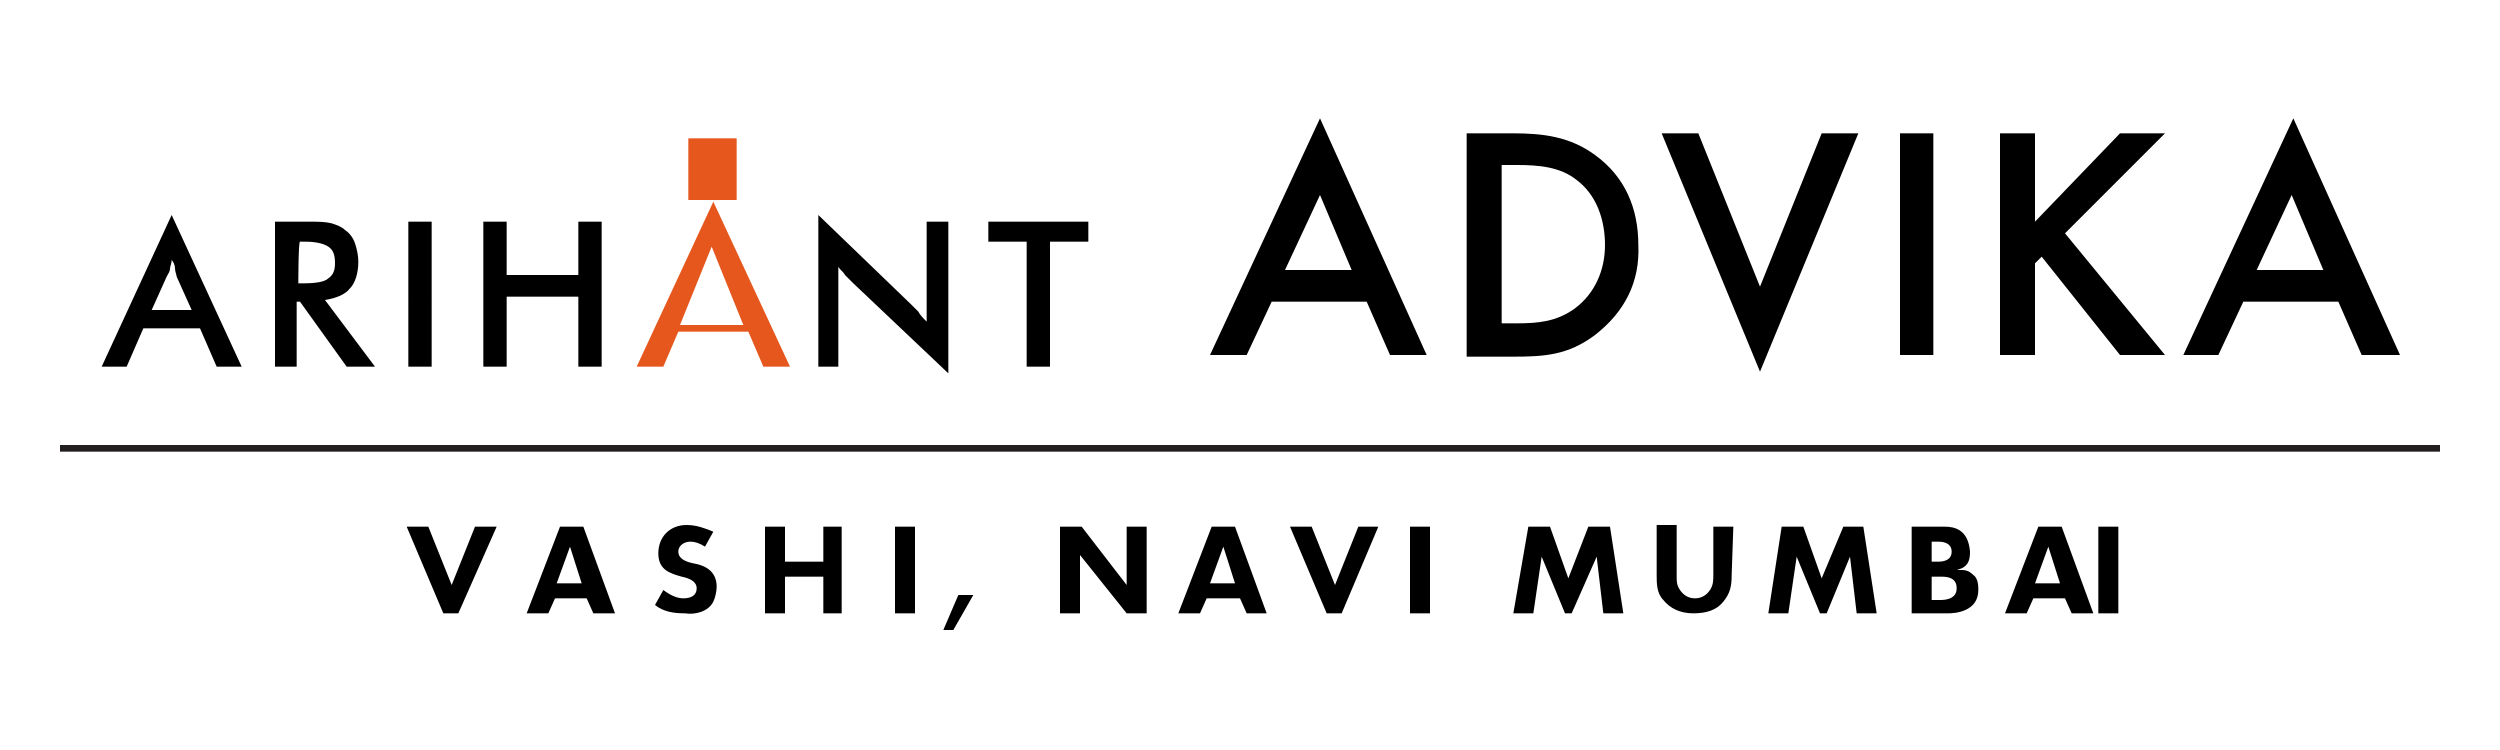
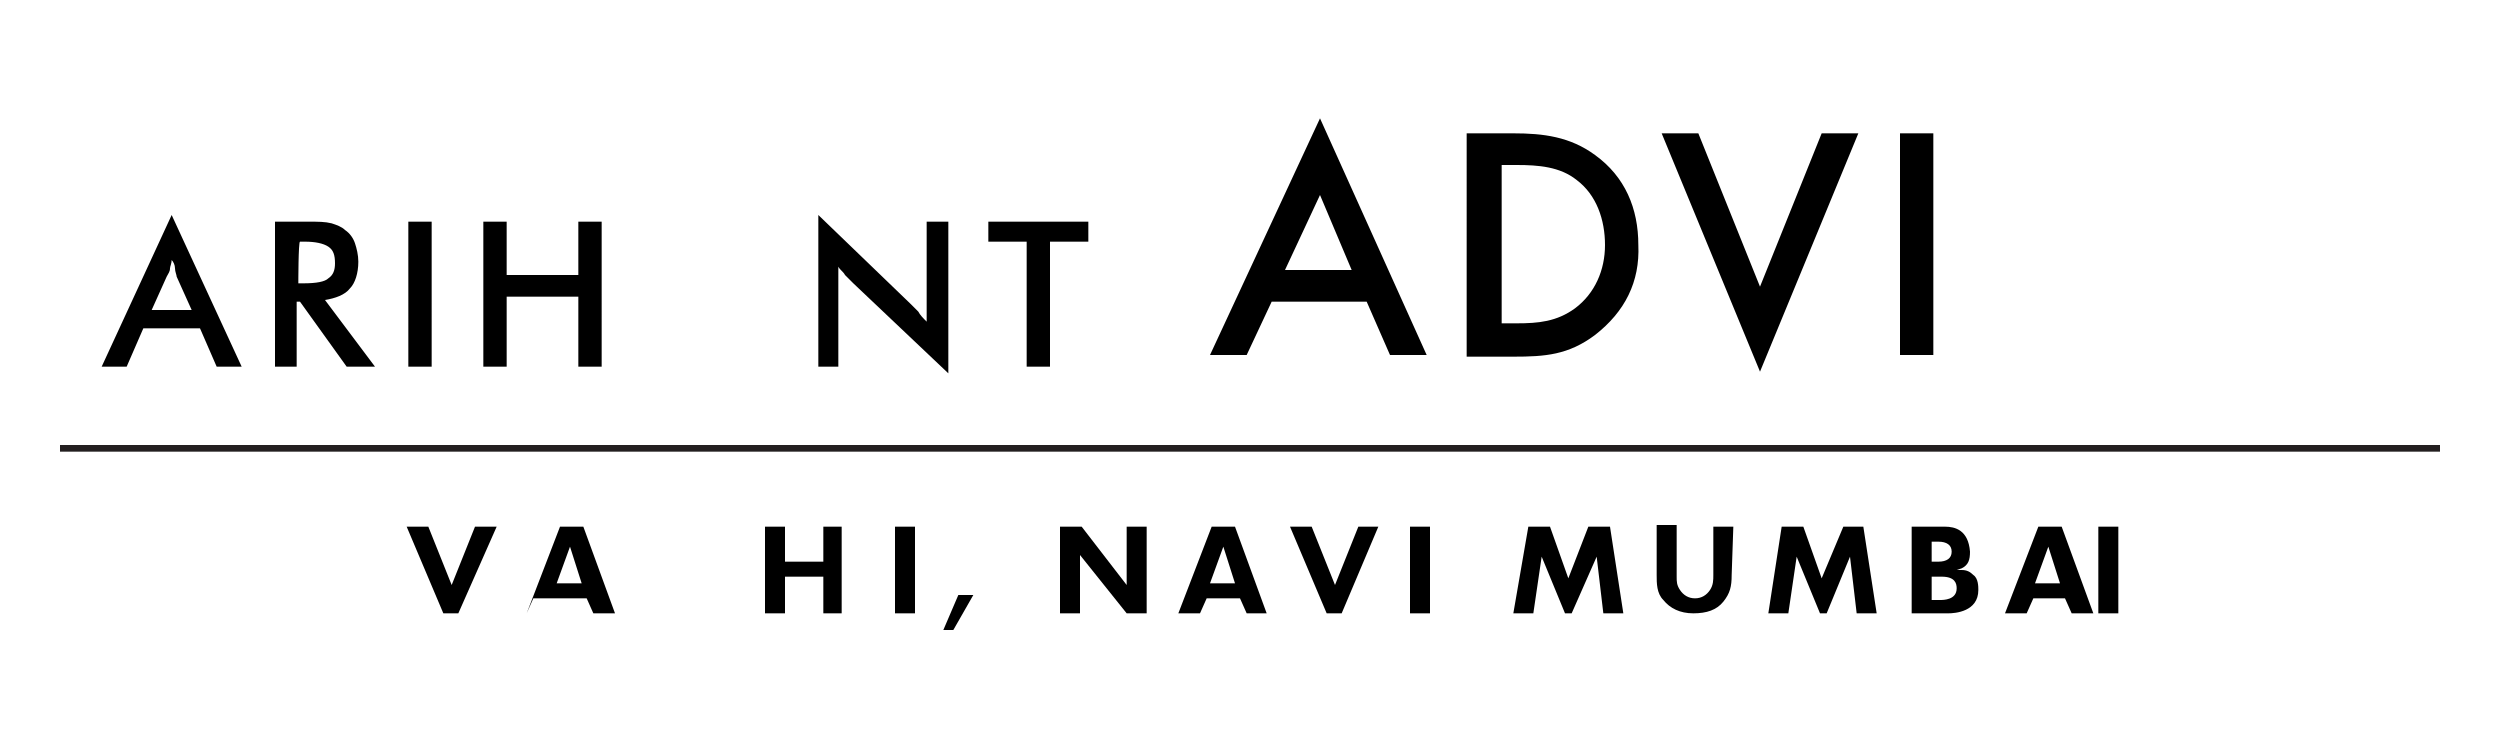
<svg xmlns="http://www.w3.org/2000/svg" version="1.1" id="Layer_1" x="0px" y="0px" viewBox="0 0 150 45" style="enable-background:new 0 0 150 45;" xml:space="preserve">
  <style type="text/css">
	.st0{fill:#231F20;}
	.st1{fill-rule:evenodd;clip-rule:evenodd;fill:#E6571E;}
</style>
  <g>
    <g>
      <g>
        <rect x="3.6" y="26.7" class="st0" width="142.8" height="0.4" />
      </g>
    </g>
    <g>
      <g>
-         <rect x="41.3" y="8.3" class="st1" width="2.9" height="3.7" />
-         <path class="st1" d="M40.8,19.5l1.9-4.7l1.9,4.7H40.8z M42.8,12.1L38.2,22h1.6l0.9-2.1h4.2l0.9,2.1h1.6L42.8,12.1z" />
        <path d="M63,14.5V22h-1.4v-7.5h-2.3v-1.2h6v1.2H63z M49.1,22v-9.1l5.5,5.3c0.1,0.1,0.3,0.3,0.5,0.5c0.1,0.2,0.3,0.4,0.5,0.6v-6     h1.3v9.1L51.2,17c-0.1-0.1-0.3-0.3-0.5-0.5c-0.1-0.2-0.3-0.3-0.4-0.5v6L49.1,22L49.1,22z M29,22v-8.7h1.4v3.2h4.3v-3.2h1.4V22     h-1.4v-4.2h-4.3V22C30.4,22,29,22,29,22z M24.5,13.3h1.4V22h-1.4V13.3z M17.8,18.1V22h-1.3v-8.7h2c0.6,0,1,0,1.4,0.1     c0.3,0.1,0.6,0.2,0.8,0.4c0.3,0.2,0.5,0.5,0.6,0.8c0.1,0.3,0.2,0.7,0.2,1.1c0,0.7-0.2,1.3-0.5,1.6c-0.3,0.4-0.9,0.6-1.5,0.7l3,4     h-1.7L18,18.1H17.8z M17.9,17h0.3c0.8,0,1.3-0.1,1.5-0.3c0.3-0.2,0.4-0.5,0.4-0.9c0-0.5-0.1-0.8-0.4-1c-0.3-0.2-0.8-0.3-1.4-0.3     h-0.3C17.9,14.5,17.9,17,17.9,17z M13,22l-1-2.3H8.6l-1,2.3H6.1l4.2-9.1l4.2,9.1H13z M9.1,18.6h2.4l-0.9-2c0-0.1-0.1-0.3-0.1-0.5     c0-0.2-0.1-0.4-0.2-0.5c0,0.2-0.1,0.4-0.1,0.5c0,0.2-0.1,0.3-0.2,0.5L9.1,18.6z" />
      </g>
      <g>
        <path d="M83.4,21.3L82,18.1h-5.7l-1.5,3.2h-2.2l6.6-14.2l6.4,14.2H83.4z M79.2,11.7l-2.1,4.5h4L79.2,11.7z" />
        <path d="M95.7,20.1c-1.6,1.2-3,1.3-4.9,1.3h-2.8V8h2.8c1.8,0,3.4,0.2,4.9,1.3c1.8,1.3,2.6,3.2,2.6,5.4     C98.4,16.9,97.5,18.7,95.7,20.1 M94.6,10.8c-1-0.8-2.3-0.9-3.6-0.9h-0.9v9.5H91c1.3,0,2.4-0.1,3.5-0.9c1.2-0.9,1.8-2.3,1.8-3.8     C96.3,13.2,95.8,11.7,94.6,10.8" />
        <polygon points="105.6,22.3 99.7,8 101.9,8 105.6,17.2 109.3,8 111.5,8    " />
        <rect x="114" y="8" width="2" height="13.3" />
-         <polygon points="127.2,21.3 122.5,15.4 122.1,15.8 122.1,21.3 120,21.3 120,8 122.1,8 122.1,13.3 127.2,8 129.9,8 123.9,14      129.9,21.3    " />
-         <path d="M141.7,21.3l-1.4-3.2h-5.7l-1.5,3.2H131l6.6-14.2l6.4,14.2H141.7z M137.5,11.7l-2.1,4.5h4L137.5,11.7z" />
      </g>
    </g>
    <g>
      <polygon points="28.5,31.6 27.1,35.1 25.7,31.6 24.4,31.6 26.6,36.8 27.5,36.8 29.8,31.6   " />
-       <path d="M35.2,35.9l0.4,0.9h1.3l-1.9-5.2h-1.4l-2,5.2h1.3l0.4-0.9H35.2z M34.2,32.8l0.7,2.2h-1.5L34.2,32.8z" />
-       <path d="M42.8,36.1L42.8,36.1c0.1-0.2,0.2-0.6,0.2-0.9c0-1-0.8-1.3-1.4-1.4c-0.5-0.1-0.9-0.3-0.9-0.7c0-0.4,0.4-0.6,0.7-0.6    c0.3,0,0.6,0.1,0.9,0.3l0.5-0.9c-0.5-0.2-1-0.4-1.6-0.4c-1,0-1.7,0.7-1.7,1.7c0,1,0.7,1.2,1.4,1.4c0.5,0.1,0.9,0.3,0.9,0.7    c0,0.4-0.3,0.6-0.8,0.6c-0.4,0-0.8-0.2-1.2-0.5l-0.5,0.9c0.5,0.4,1.1,0.5,1.8,0.5C41.7,36.9,42.5,36.7,42.8,36.1z" />
+       <path d="M35.2,35.9l0.4,0.9h1.3l-1.9-5.2h-1.4l-2,5.2l0.4-0.9H35.2z M34.2,32.8l0.7,2.2h-1.5L34.2,32.8z" />
      <polygon points="50.5,36.8 50.5,31.6 49.4,31.6 49.4,33.7 47.1,33.7 47.1,31.6 45.9,31.6 45.9,36.8 47.1,36.8 47.1,34.6     49.4,34.6 49.4,36.8   " />
      <rect x="53.7" y="31.6" width="1.2" height="5.2" />
      <polygon points="57.5,35.7 56.6,37.8 57.2,37.8 58.4,35.7   " />
      <polygon points="68.8,36.8 68.8,31.6 67.6,31.6 67.6,35.1 64.9,31.6 63.6,31.6 63.6,36.8 64.8,36.8 64.8,33.3 67.6,36.8   " />
      <path d="M74.4,35.9l0.4,0.9H76l-1.9-5.2h-1.4l-2,5.2H72l0.4-0.9H74.4z M73.4,32.8l0.7,2.2h-1.5L73.4,32.8z" />
      <polygon points="81.5,31.6 80.1,35.1 78.7,31.6 77.4,31.6 79.6,36.8 80.5,36.8 82.7,31.6   " />
      <rect x="84.6" y="31.6" width="1.2" height="5.2" />
      <polygon points="96.2,36.8 97.4,36.8 96.6,31.6 95.3,31.6 94.1,34.7 93,31.6 91.7,31.6 90.8,36.8 92,36.8 92.5,33.4 93.9,36.8     94.3,36.8 95.8,33.4   " />
      <path d="M104,31.6h-1.2v2.9c0,0.3,0,0.6-0.2,0.9c-0.2,0.3-0.5,0.5-0.9,0.5c-0.4,0-0.7-0.2-0.9-0.5c-0.2-0.3-0.2-0.5-0.2-0.8v-3.1    h-1.2v3c0,0.5,0,1.1,0.4,1.5c0.4,0.5,1,0.8,1.8,0.8c0.8,0,1.4-0.2,1.8-0.7l0,0c0.4-0.5,0.5-0.9,0.5-1.6L104,31.6L104,31.6z" />
      <polygon points="111.4,36.8 112.6,36.8 111.8,31.6 110.6,31.6 109.3,34.7 108.2,31.6 106.9,31.6 106.1,36.8 107.3,36.8     107.8,33.4 109.2,36.8 109.6,36.8 111,33.4   " />
      <path d="M116.7,31.6h-2v5.2h2.2c0.4,0,1.8-0.1,1.8-1.4c0-0.2,0-0.7-0.3-0.9c-0.2-0.2-0.4-0.3-0.7-0.3l-0.3,0l0.3-0.1    c0.4-0.2,0.5-0.5,0.5-1C118.1,31.8,117.3,31.6,116.7,31.6z M115.9,32.5h0.4c0.5,0,0.8,0.2,0.8,0.6s-0.3,0.6-0.8,0.6h-0.4V32.5z     M117.4,35.3c0,0.7-0.8,0.7-1,0.7h-0.5v-1.4h0.6C117.3,34.6,117.4,35,117.4,35.3z" />
      <path d="M123.9,35.9l0.4,0.9h1.3l-1.9-5.2h-1.4l-2,5.2h1.3l0.4-0.9H123.9z M122.9,32.8l0.7,2.2h-1.5L122.9,32.8z" />
    </g>
    <rect x="125.9" y="31.6" width="1.2" height="5.2" />
  </g>
</svg>